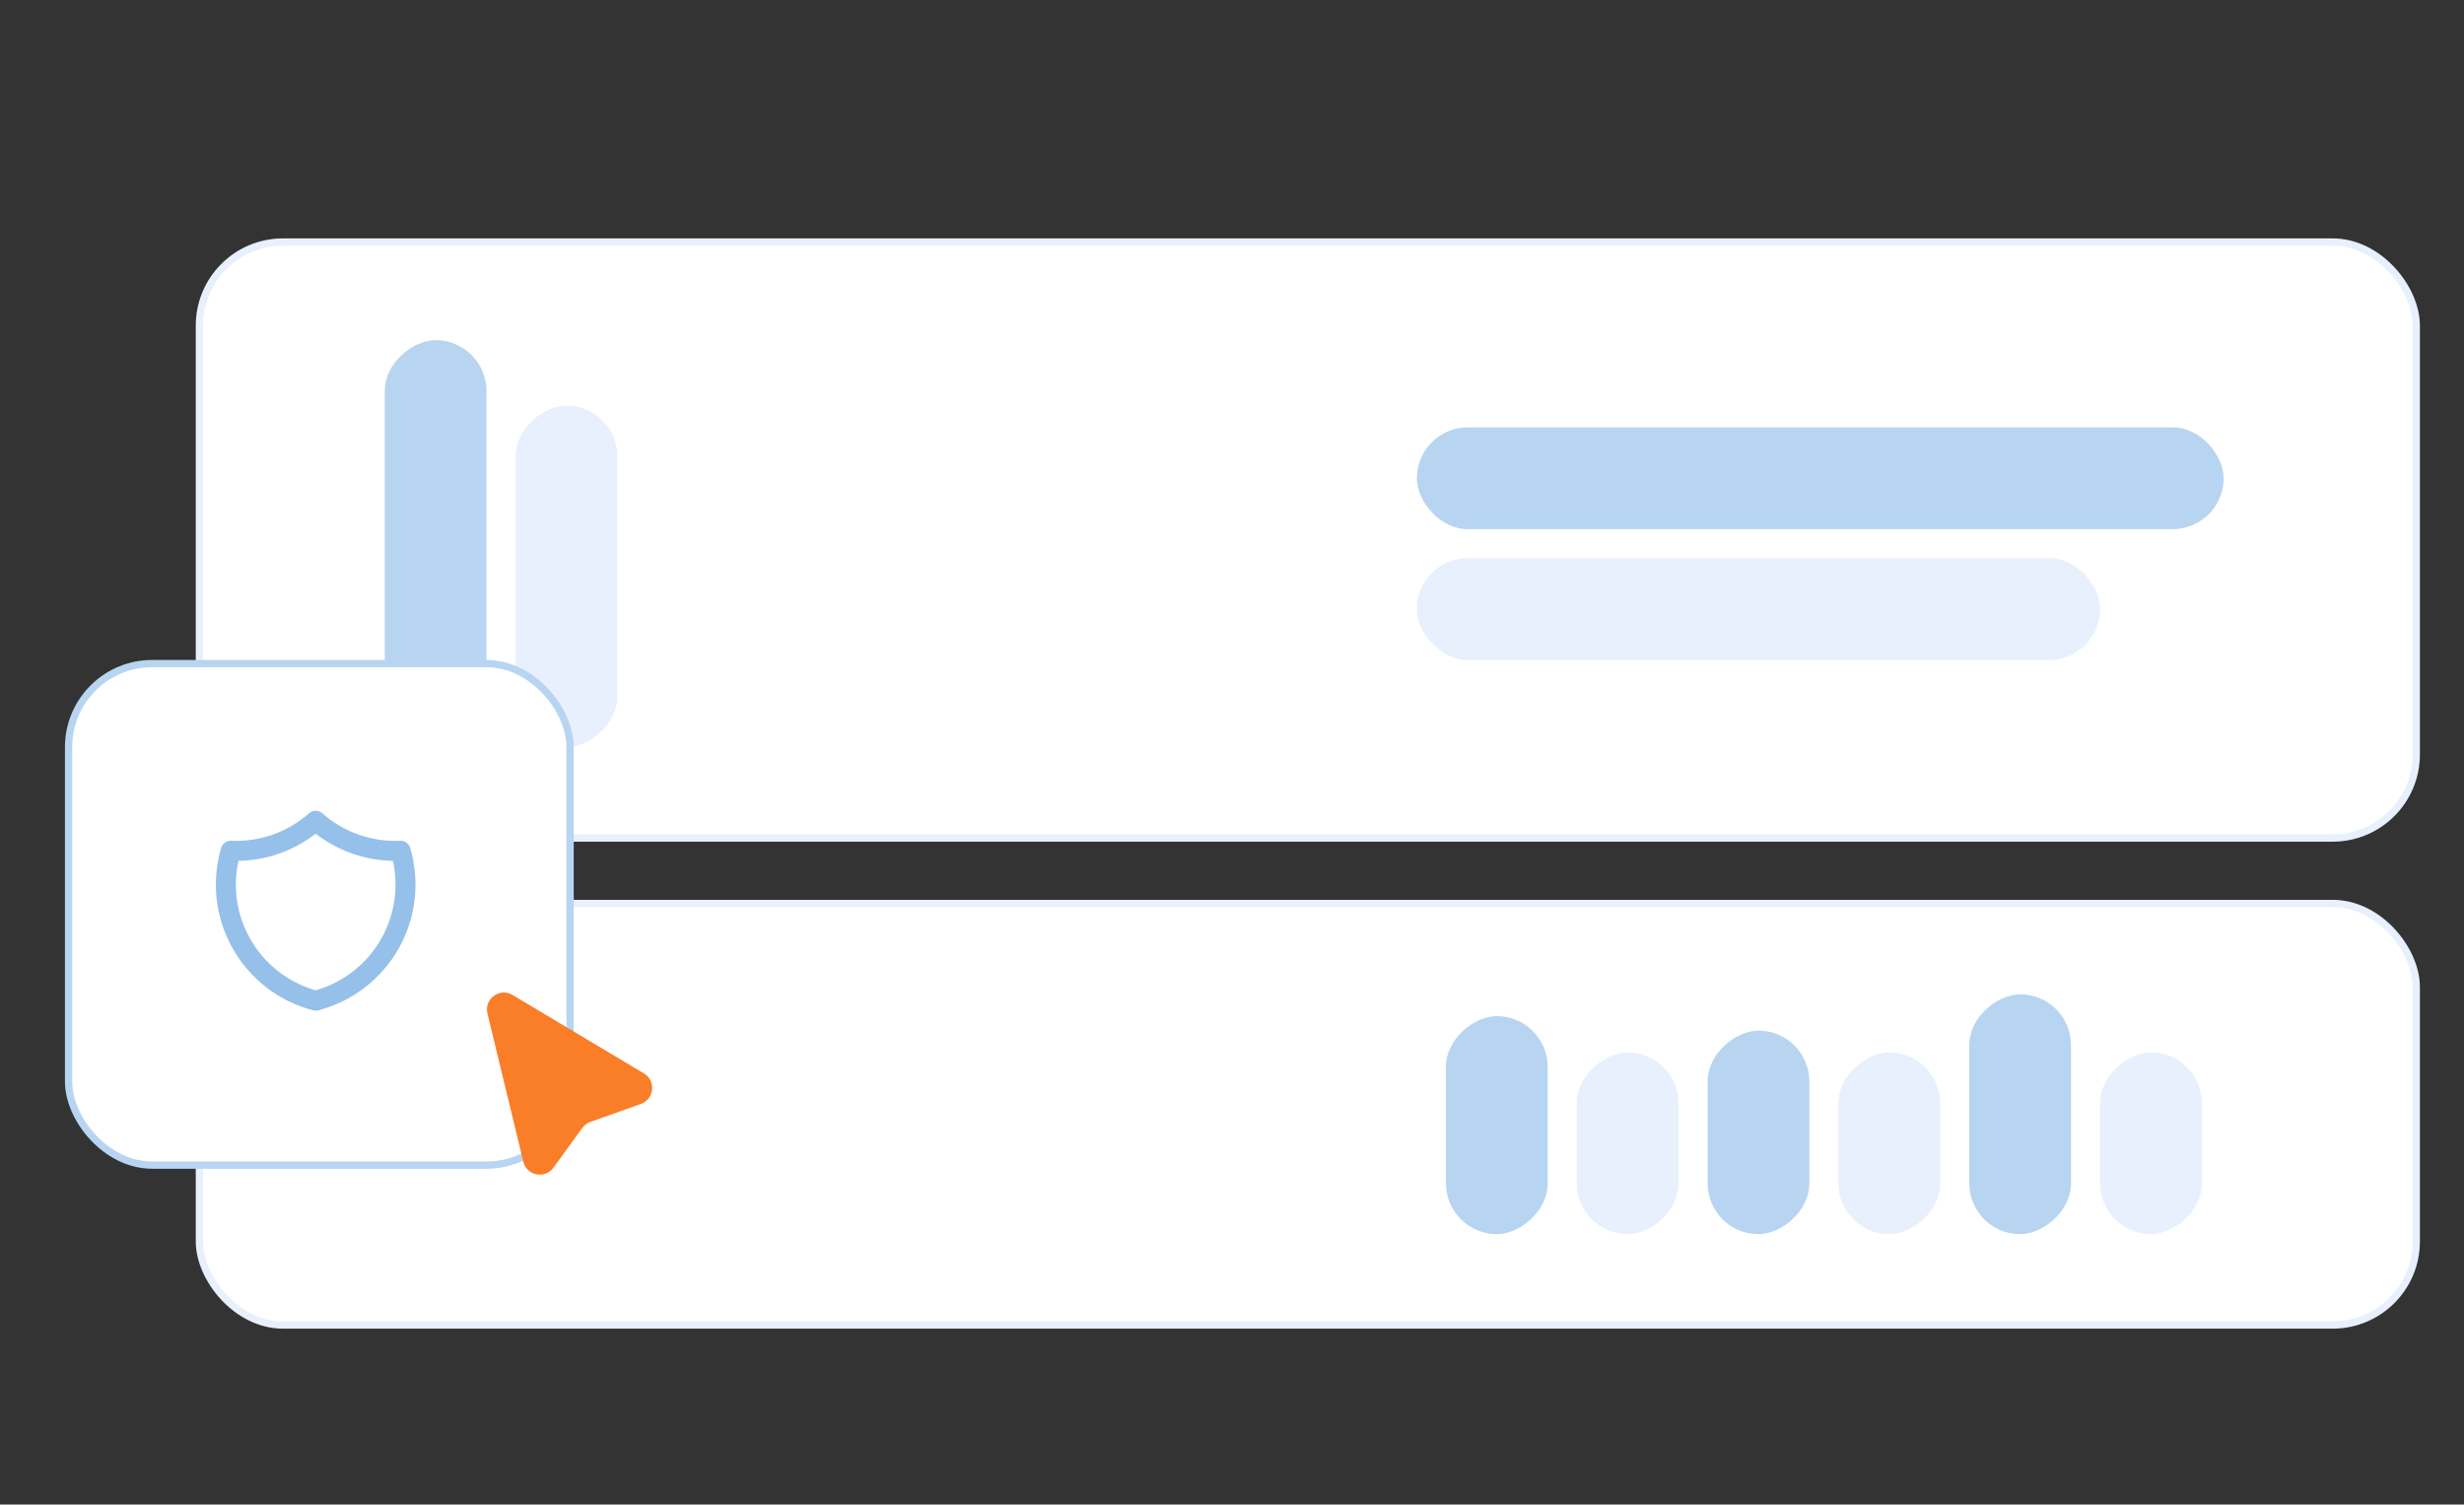
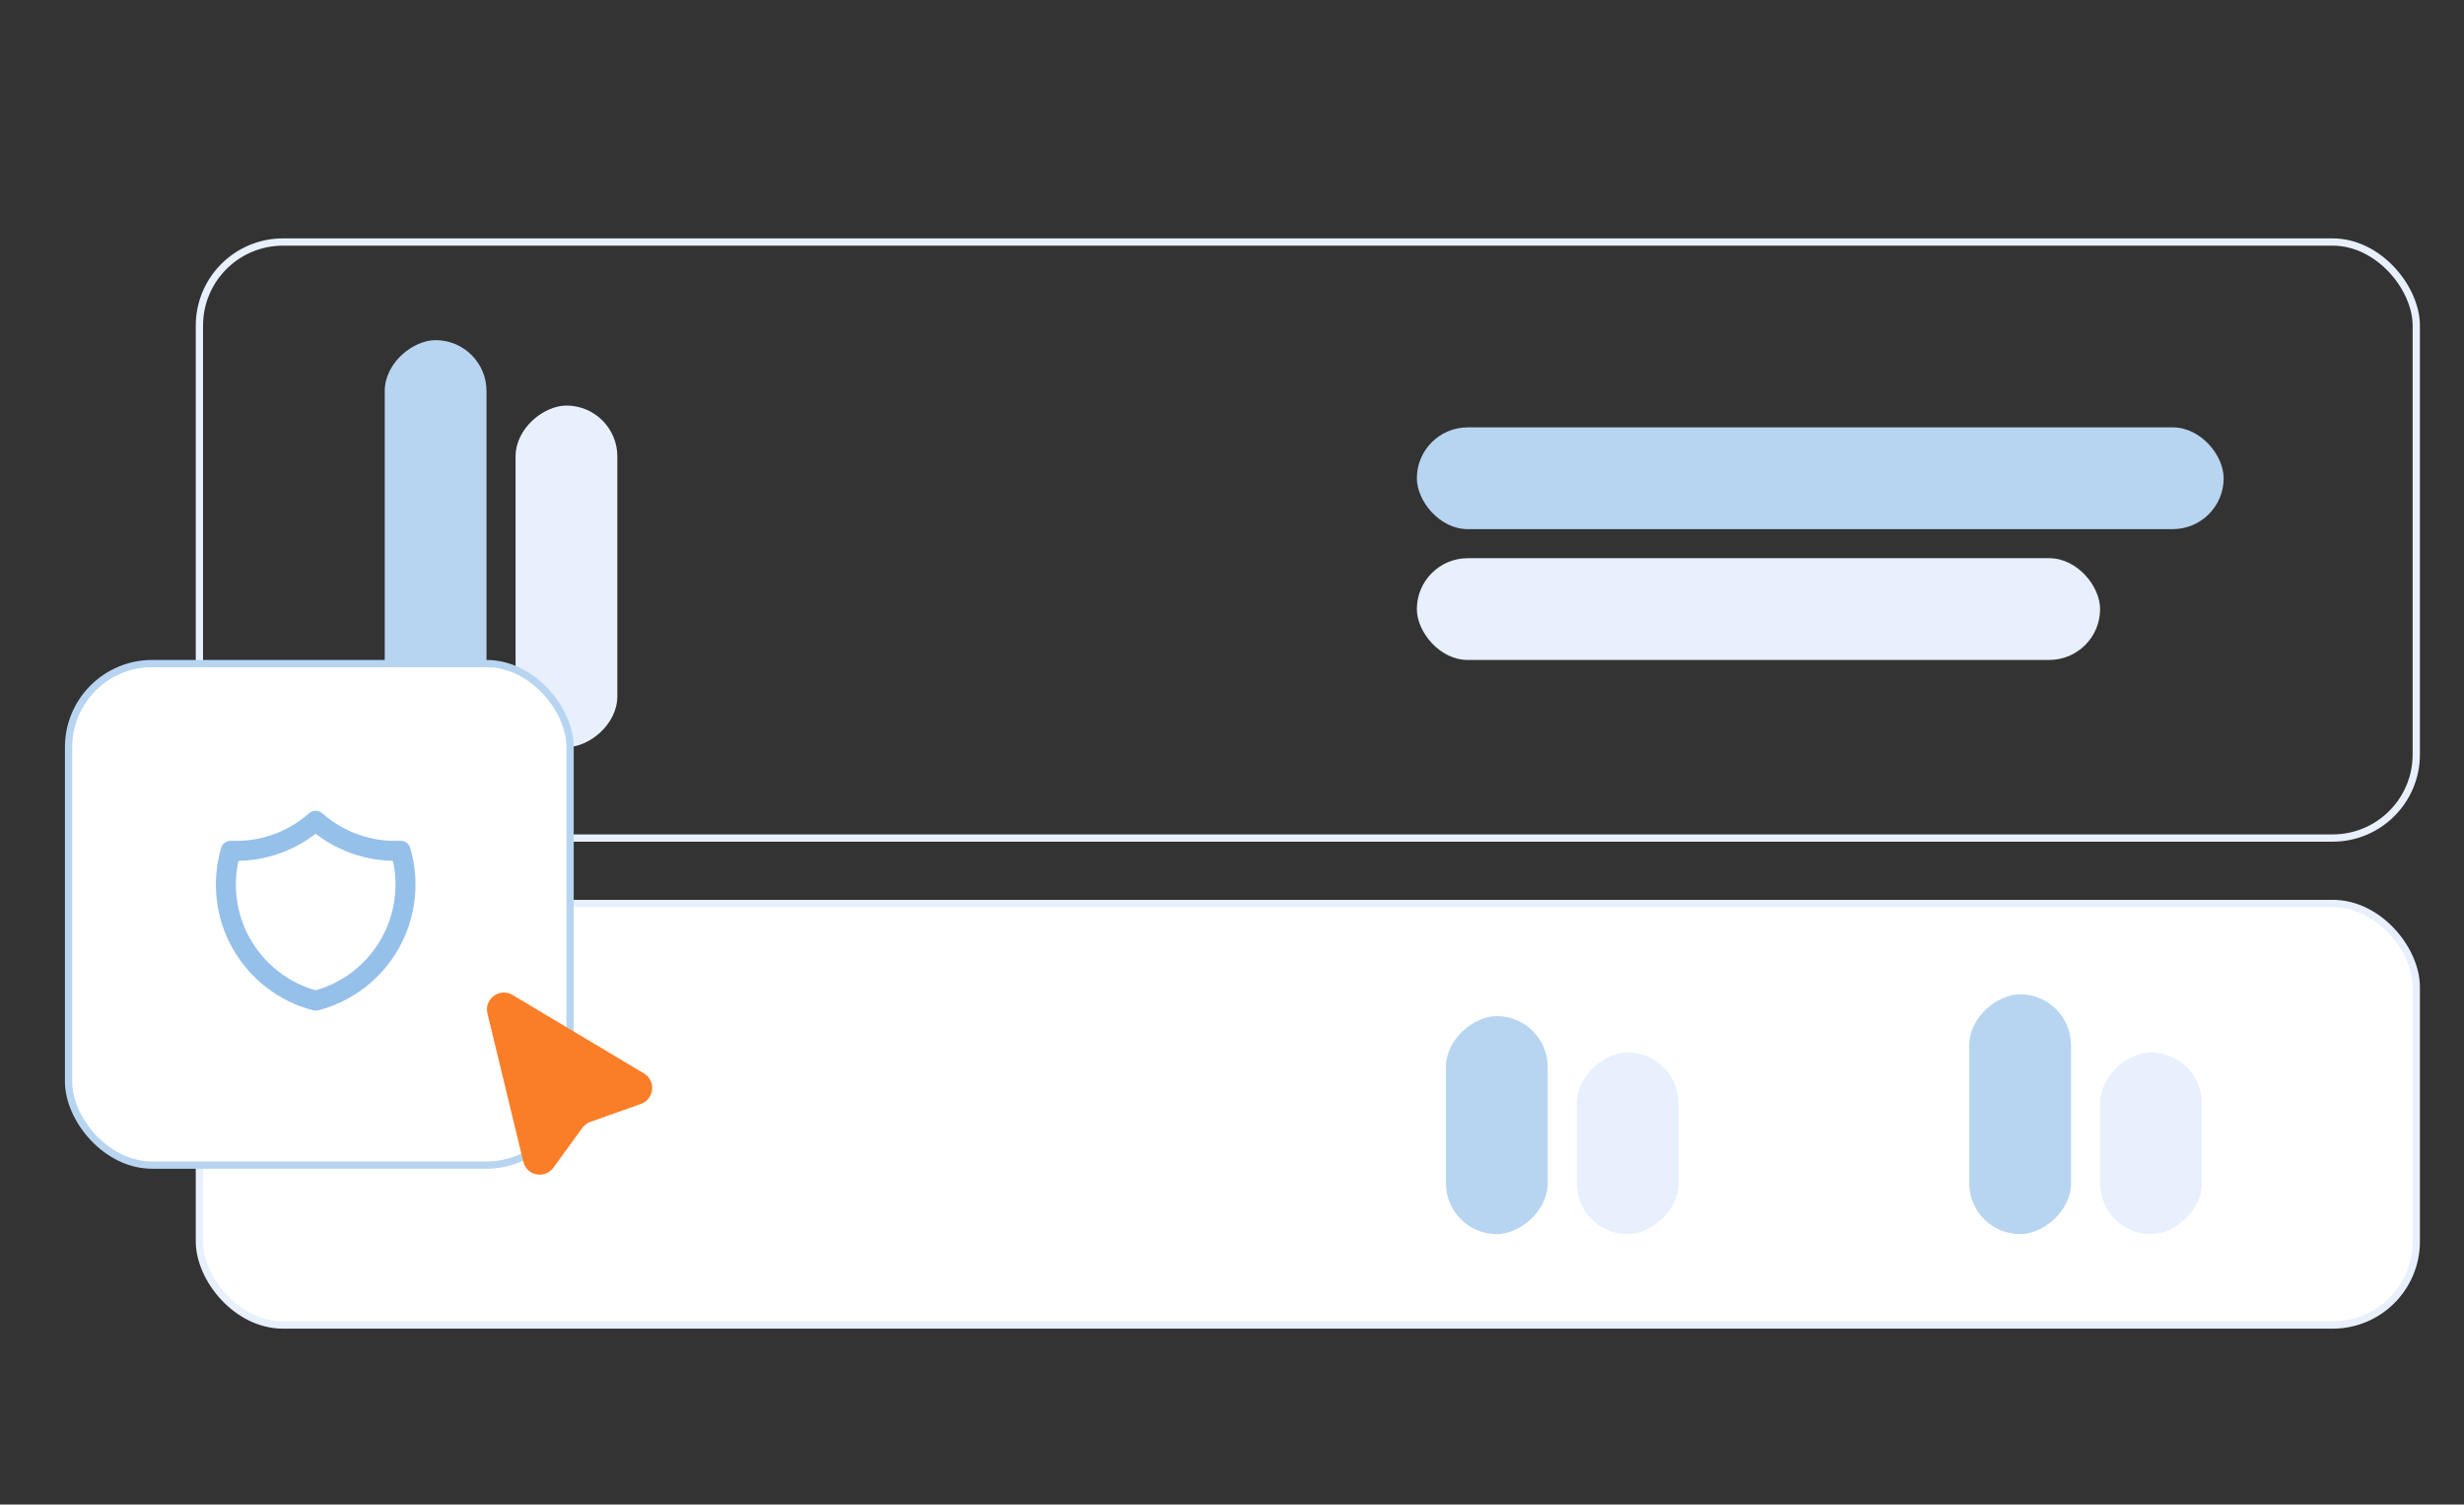
<svg xmlns="http://www.w3.org/2000/svg" width="339" height="207" viewBox="0 0 339 207" fill="none">
  <rect x="0" y="0" width="339" height="207" fill="#333333" stroke="none" />
  <mask id="mask0_8042_7765" style="mask-type:alpha" maskUnits="userSpaceOnUse" x="0" y="0" width="331" height="207">
    <rect y="0.799" width="330.392" height="206" fill="#D9D9D9" />
  </mask>
  <g mask="url(#mask0_8042_7765)">
</g>
  <g clip-path="url(#clip0_8042_7765)">
-     <rect x="27.434" y="33.299" width="305" height="82" rx="11.5" fill="white" />
    <rect x="27.434" y="33.299" width="305" height="82" rx="11.5" stroke="#E7F0FC" />
    <rect x="194.934" y="58.799" width="111" height="14" rx="7" fill="#B7D5F1" />
    <rect x="52.934" y="102.799" width="56" height="14" rx="7" transform="rotate(-90 52.934 102.799)" fill="#B7D5F1" />
    <rect x="194.934" y="76.799" width="94" height="14" rx="7" fill="#E7F0FC" />
    <rect x="70.934" y="102.799" width="47" height="14" rx="7" transform="rotate(-90 70.934 102.799)" fill="#E7F0FC" />
    <rect x="27.434" y="124.299" width="305" height="58" rx="11.5" fill="white" />
    <rect x="27.434" y="124.299" width="305" height="58" rx="11.5" stroke="#E7F0FC" />
    <rect x="198.934" y="169.799" width="30" height="14" rx="7" transform="rotate(-90 198.934 169.799)" fill="#B7D5F1" />
-     <rect x="234.934" y="169.799" width="28" height="14" rx="7" transform="rotate(-90 234.934 169.799)" fill="#B7D5F1" />
    <rect x="270.934" y="169.799" width="33" height="14" rx="7" transform="rotate(-90 270.934 169.799)" fill="#B7D5F1" />
    <rect x="216.934" y="169.799" width="25" height="14" rx="7" transform="rotate(-90 216.934 169.799)" fill="#E7F0FC" />
-     <rect x="252.934" y="169.799" width="25" height="14" rx="7" transform="rotate(-90 252.934 169.799)" fill="#E7F0FC" />
    <rect x="288.934" y="169.799" width="25" height="14" rx="7" transform="rotate(-90 288.934 169.799)" fill="#E7F0FC" />
    <rect x="9.434" y="91.299" width="69" height="69" rx="11.5" fill="white" />
    <rect x="9.434" y="91.299" width="69" height="69" rx="11.5" stroke="#B7D5F1" />
    <g clip-path="url(#clip1_8042_7765)">
      <path d="M43.431 112.924C46.643 115.766 50.835 117.245 55.119 117.049C55.743 119.171 55.934 121.396 55.68 123.593C55.427 125.79 54.734 127.913 53.644 129.837C52.554 131.761 51.088 133.446 49.334 134.793C47.579 136.139 45.572 137.119 43.431 137.674C41.291 137.119 39.284 136.139 37.529 134.793C35.775 133.446 34.309 131.761 33.219 129.837C32.129 127.913 31.436 125.79 31.183 123.593C30.93 121.396 31.12 119.171 31.744 117.049C36.028 117.245 40.22 115.766 43.431 112.924" stroke="#95C0EA" stroke-width="2.75" stroke-linecap="round" stroke-linejoin="round" />
    </g>
    <path d="M67.064 139.439C66.579 137.434 68.746 135.834 70.516 136.891L88.593 147.684C90.283 148.693 90.035 151.216 88.18 151.876L81.213 154.357C80.771 154.514 80.387 154.802 80.111 155.182L76.142 160.649C74.976 162.255 72.467 161.758 72 159.83L67.064 139.439Z" fill="#FA7D27" />
  </g>
  <defs>
    <clipPath id="clip0_8042_7765">
      <rect width="330.067" height="174" fill="white" transform="translate(8.934 16.799)" />
    </clipPath>
    <clipPath id="clip1_8042_7765">
      <rect width="33" height="33" fill="white" transform="translate(26.934 108.799)" />
    </clipPath>
  </defs>
</svg>